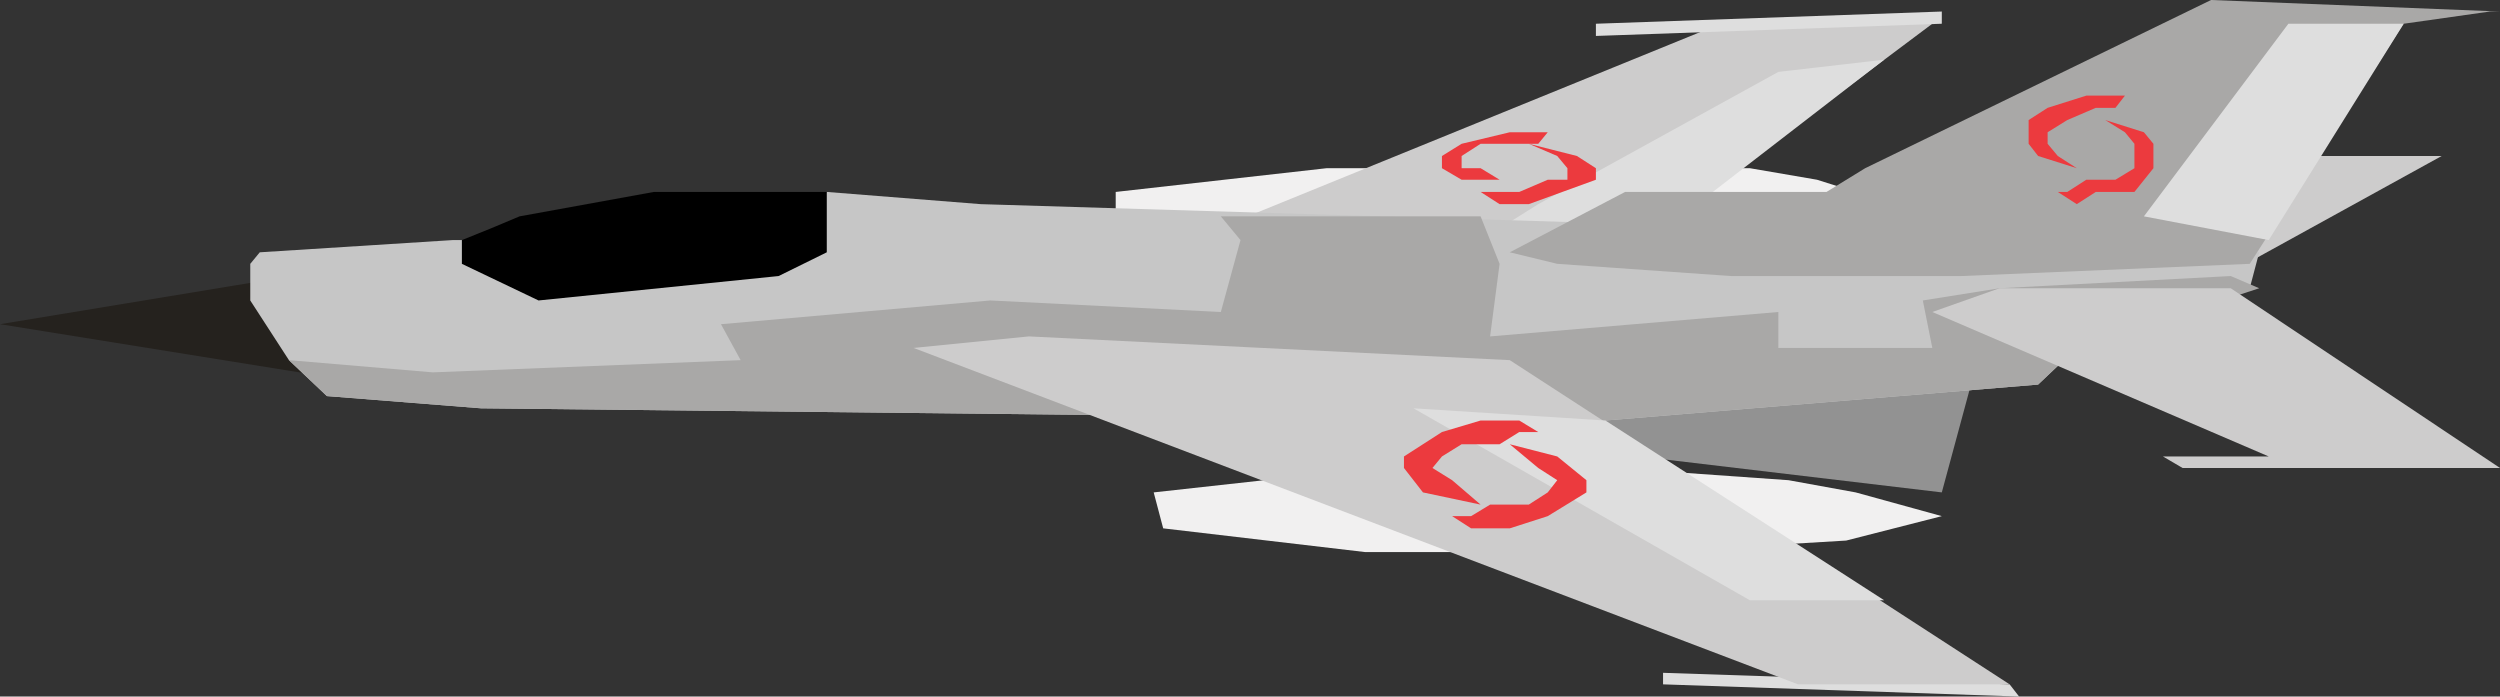
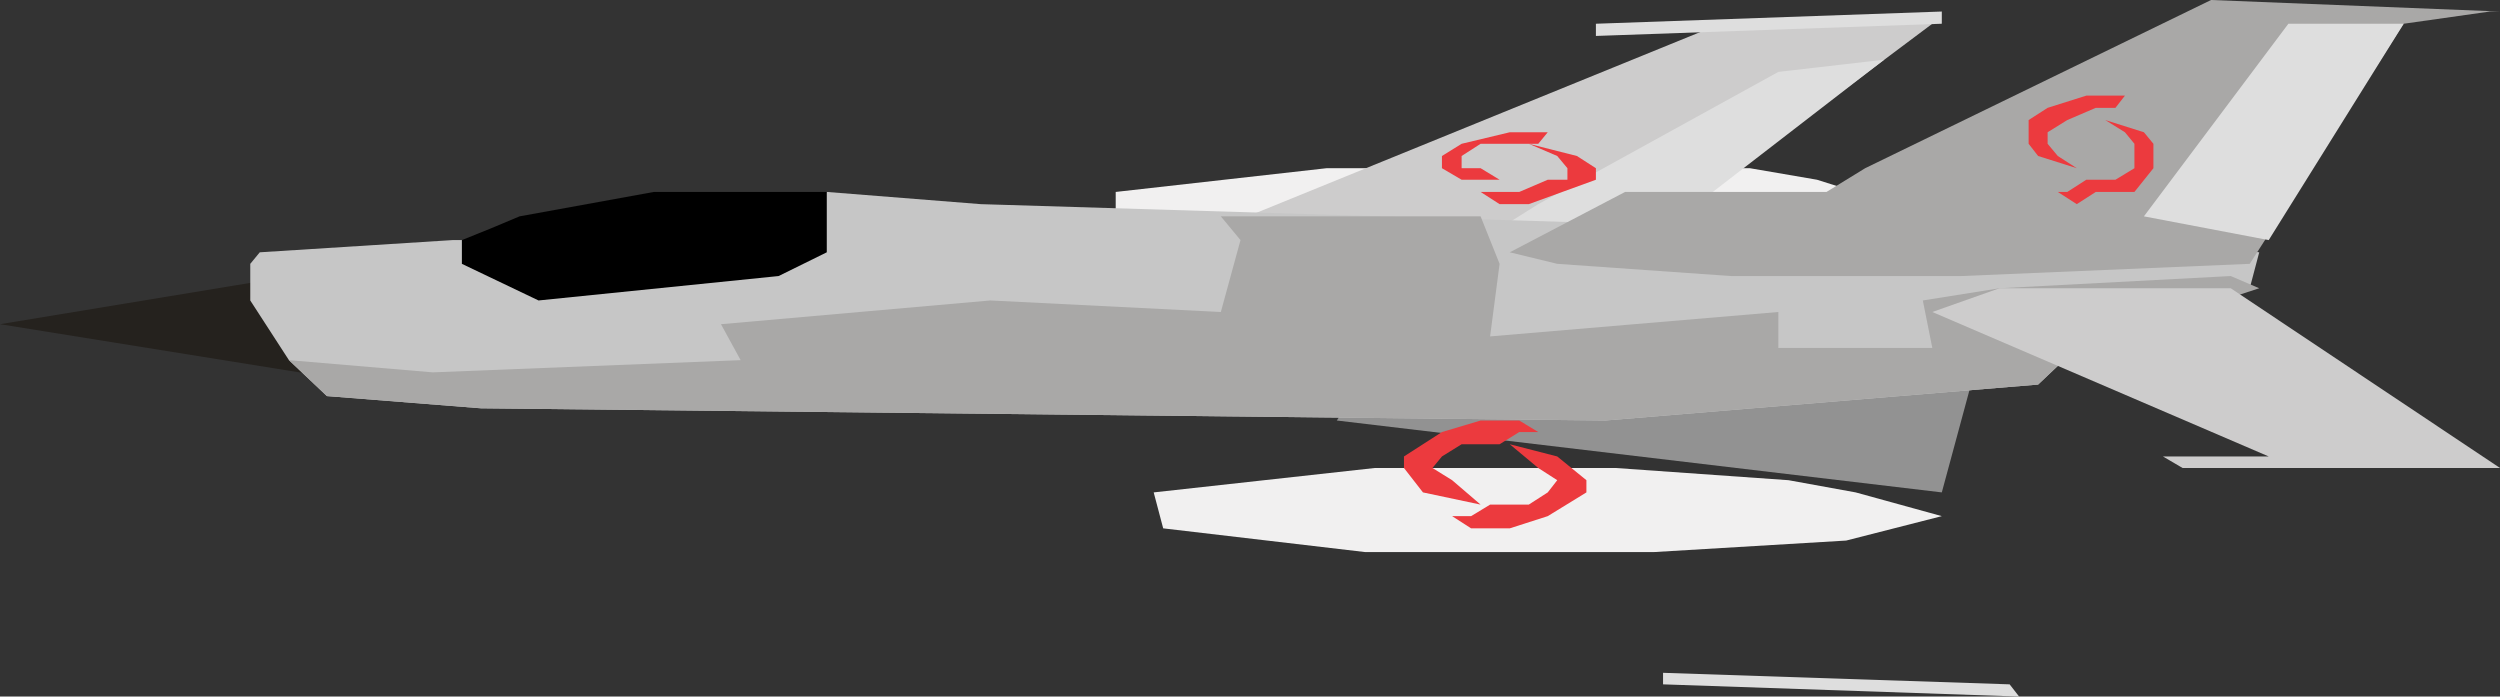
<svg xmlns="http://www.w3.org/2000/svg" height="51.35px" width="184.3px">
  <rect width="100%" height="100%" fill="#333333" stroke="none" />
  <g transform="matrix(1.0, 0.0, 0.0, 1.0, 100.55, 26.25)">
    <path d="M-72.9 2.1 L-100.55 -2.35 -73.6 -6.8 -72.9 2.1" fill="#25221e" fill-rule="evenodd" stroke="none" />
    <path d="M28.45 -13.85 L33.4 -13.0 39.1 -11.2 39.1 -10.3 32.7 -8.55 18.55 -7.65 -3.45 -8.55 -18.3 -10.3 -18.3 -12.1 -2.75 -13.85 28.45 -13.85" fill="#f1f0f0" fill-rule="evenodd" stroke="none" />
    <path d="M31.3 9.15 L36.25 10.05 42.6 11.8 35.55 13.6 21.35 14.45 0.1 14.45 -14.8 12.7 -15.5 10.05 0.8 8.25 18.55 8.25 31.3 9.15" fill="#f1f0f0" fill-rule="evenodd" stroke="none" />
    <path d="M41.9 -24.5 L10.0 -0.6 -26.1 1.2 -34.6 0.3 26.3 -24.5 41.9 -24.5" fill="#cdcccc" fill-rule="evenodd" stroke="none" />
    <path d="M42.6 -24.5 L17.1 -23.6 17.1 -24.5 42.6 -25.4 42.6 -24.5" fill="#dedede" fill-rule="evenodd" stroke="none" />
    <path d="M38.35 -21.85 L19.95 -7.65 7.2 -7.65 12.85 -11.2 30.55 -20.95 38.35 -21.85" fill="#dedede" fill-rule="evenodd" stroke="none" />
    <path d="M42.6 10.05 L-2.0 4.75 1.5 -0.6 44.75 2.1 42.6 10.05" fill="#929292" fill-rule="evenodd" stroke="none" />
-     <path d="M62.45 -14.75 L79.45 -14.75 61.75 -5.0 44.75 -5.0 39.8 -5.9 62.45 -14.75" fill="#cdcccc" fill-rule="evenodd" stroke="none" />
    <path d="M66.0 -7.65 L65.3 -5.0 52.55 -0.6 49.7 2.1 17.8 4.75 -65.1 3.85 -76.45 2.95 -79.25 0.3 -82.1 -4.1 -82.1 -6.8 -81.4 -7.65 -67.2 -8.55 -44.55 -8.55 -39.6 -12.1 -28.25 -11.2 58.9 -8.55 66.0 -7.65" fill="#c6c6c6" fill-rule="evenodd" stroke="none" />
    <path d="M63.9 -5.9 L66.0 -5.0 52.55 -0.6 49.7 2.1 17.8 4.75 -65.1 3.85 -76.45 2.95 -79.25 0.3 -68.65 1.2 -45.95 0.3 -47.4 -2.35 -27.55 -4.1 -10.55 -3.25 -9.1 -8.55 -10.55 -10.3 8.6 -10.3 10.0 -6.8 9.3 -1.45 30.55 -3.25 30.55 -0.6 41.9 -0.6 41.2 -4.1 46.85 -5.0 63.9 -5.9" fill="#a9a8a7" fill-rule="evenodd" stroke="none" />
    <path d="M65.3 -6.8 L44.05 -5.9 27.05 -5.9 14.25 -6.8 10.75 -7.65 19.25 -12.1 34.1 -12.1 36.95 -13.85 62.45 -26.25 83.75 -25.4 83.0 -25.4 76.65 -24.5 65.3 -6.8" fill="#a9a8a7" fill-rule="evenodd" stroke="none" />
    <path d="M60.35 8.25 L58.9 7.4 66.7 7.4 41.9 -3.25 46.85 -5.0 63.9 -5.0 83.75 8.25 60.35 8.25" fill="#cdcccc" fill-rule="evenodd" stroke="none" />
    <path d="M-43.15 -5.9 L-60.85 -4.1 -66.5 -6.8 -66.5 -8.55 Q-64.35 -9.4 -62.25 -10.3 L-52.35 -12.1 -39.6 -12.1 -39.6 -7.65 -43.15 -5.9" fill="#000000" fill-rule="evenodd" stroke="none" />
    <path d="M47.6 24.2 L48.3 25.1 22.05 24.2 22.05 23.35 47.6 24.2" fill="#dedede" fill-rule="evenodd" stroke="none" />
-     <path d="M47.6 24.2 L32.0 24.2 -33.2 -0.6 -24.7 -1.45 10.75 0.3 47.6 24.2" fill="#cdcccc" fill-rule="evenodd" stroke="none" />
-     <path d="M38.35 18.0 L28.45 18.0 3.65 3.85 17.8 4.75 38.35 18.0" fill="#dedede" fill-rule="evenodd" stroke="none" />
    <path d="M76.65 -24.5 L66.7 -8.55 57.5 -10.3 68.15 -24.5 76.65 -24.5" fill="#dedede" fill-rule="evenodd" stroke="none" />
    <path d="M11.45 4.75 L12.85 5.6 11.45 5.6 10.0 6.5 7.2 6.5 5.75 7.4 5.05 8.25 6.5 9.15 8.6 10.95 4.35 10.05 2.95 8.25 2.95 7.4 5.75 5.6 8.6 4.75 11.45 4.75 M14.25 9.15 L12.85 8.25 10.75 6.5 14.25 7.4 16.4 9.15 16.4 10.05 13.55 11.8 10.75 12.7 7.9 12.7 6.5 11.8 7.9 11.8 9.3 10.95 12.15 10.95 13.55 10.05 14.25 9.15" fill="#ec3a3e" fill-rule="evenodd" stroke="none" />
    <path d="M17.1 -13.85 L17.1 -13.0 12.15 -11.2 10.0 -11.2 8.6 -12.1 11.45 -12.1 13.55 -13.0 15.0 -13.0 15.0 -13.85 14.25 -14.75 12.15 -15.65 15.7 -14.75 17.1 -13.85 M10.75 -16.5 L13.55 -16.5 12.85 -15.65 12.15 -15.65 8.6 -15.65 7.2 -14.75 7.2 -13.85 8.6 -13.85 10.0 -13.0 7.2 -13.0 5.75 -13.85 5.75 -14.75 7.2 -15.65 10.75 -16.5" fill="#ec3a3e" fill-rule="evenodd" stroke="none" />
    <path d="M56.8 -15.65 L56.1 -16.5 54.65 -17.4 57.5 -16.5 58.2 -15.65 58.2 -13.85 56.8 -12.1 53.95 -12.1 52.55 -11.2 51.15 -12.1 51.85 -12.1 53.25 -13.0 55.4 -13.0 56.8 -13.85 56.8 -15.65 M50.4 -18.3 L53.25 -19.2 56.1 -19.2 55.4 -18.3 53.95 -18.3 51.85 -17.4 50.4 -16.5 50.4 -15.65 51.15 -14.75 52.55 -13.85 49.7 -14.75 49.0 -15.65 49.0 -17.4 50.4 -18.3" fill="#ec3a3e" fill-rule="evenodd" stroke="none" />
  </g>
</svg>